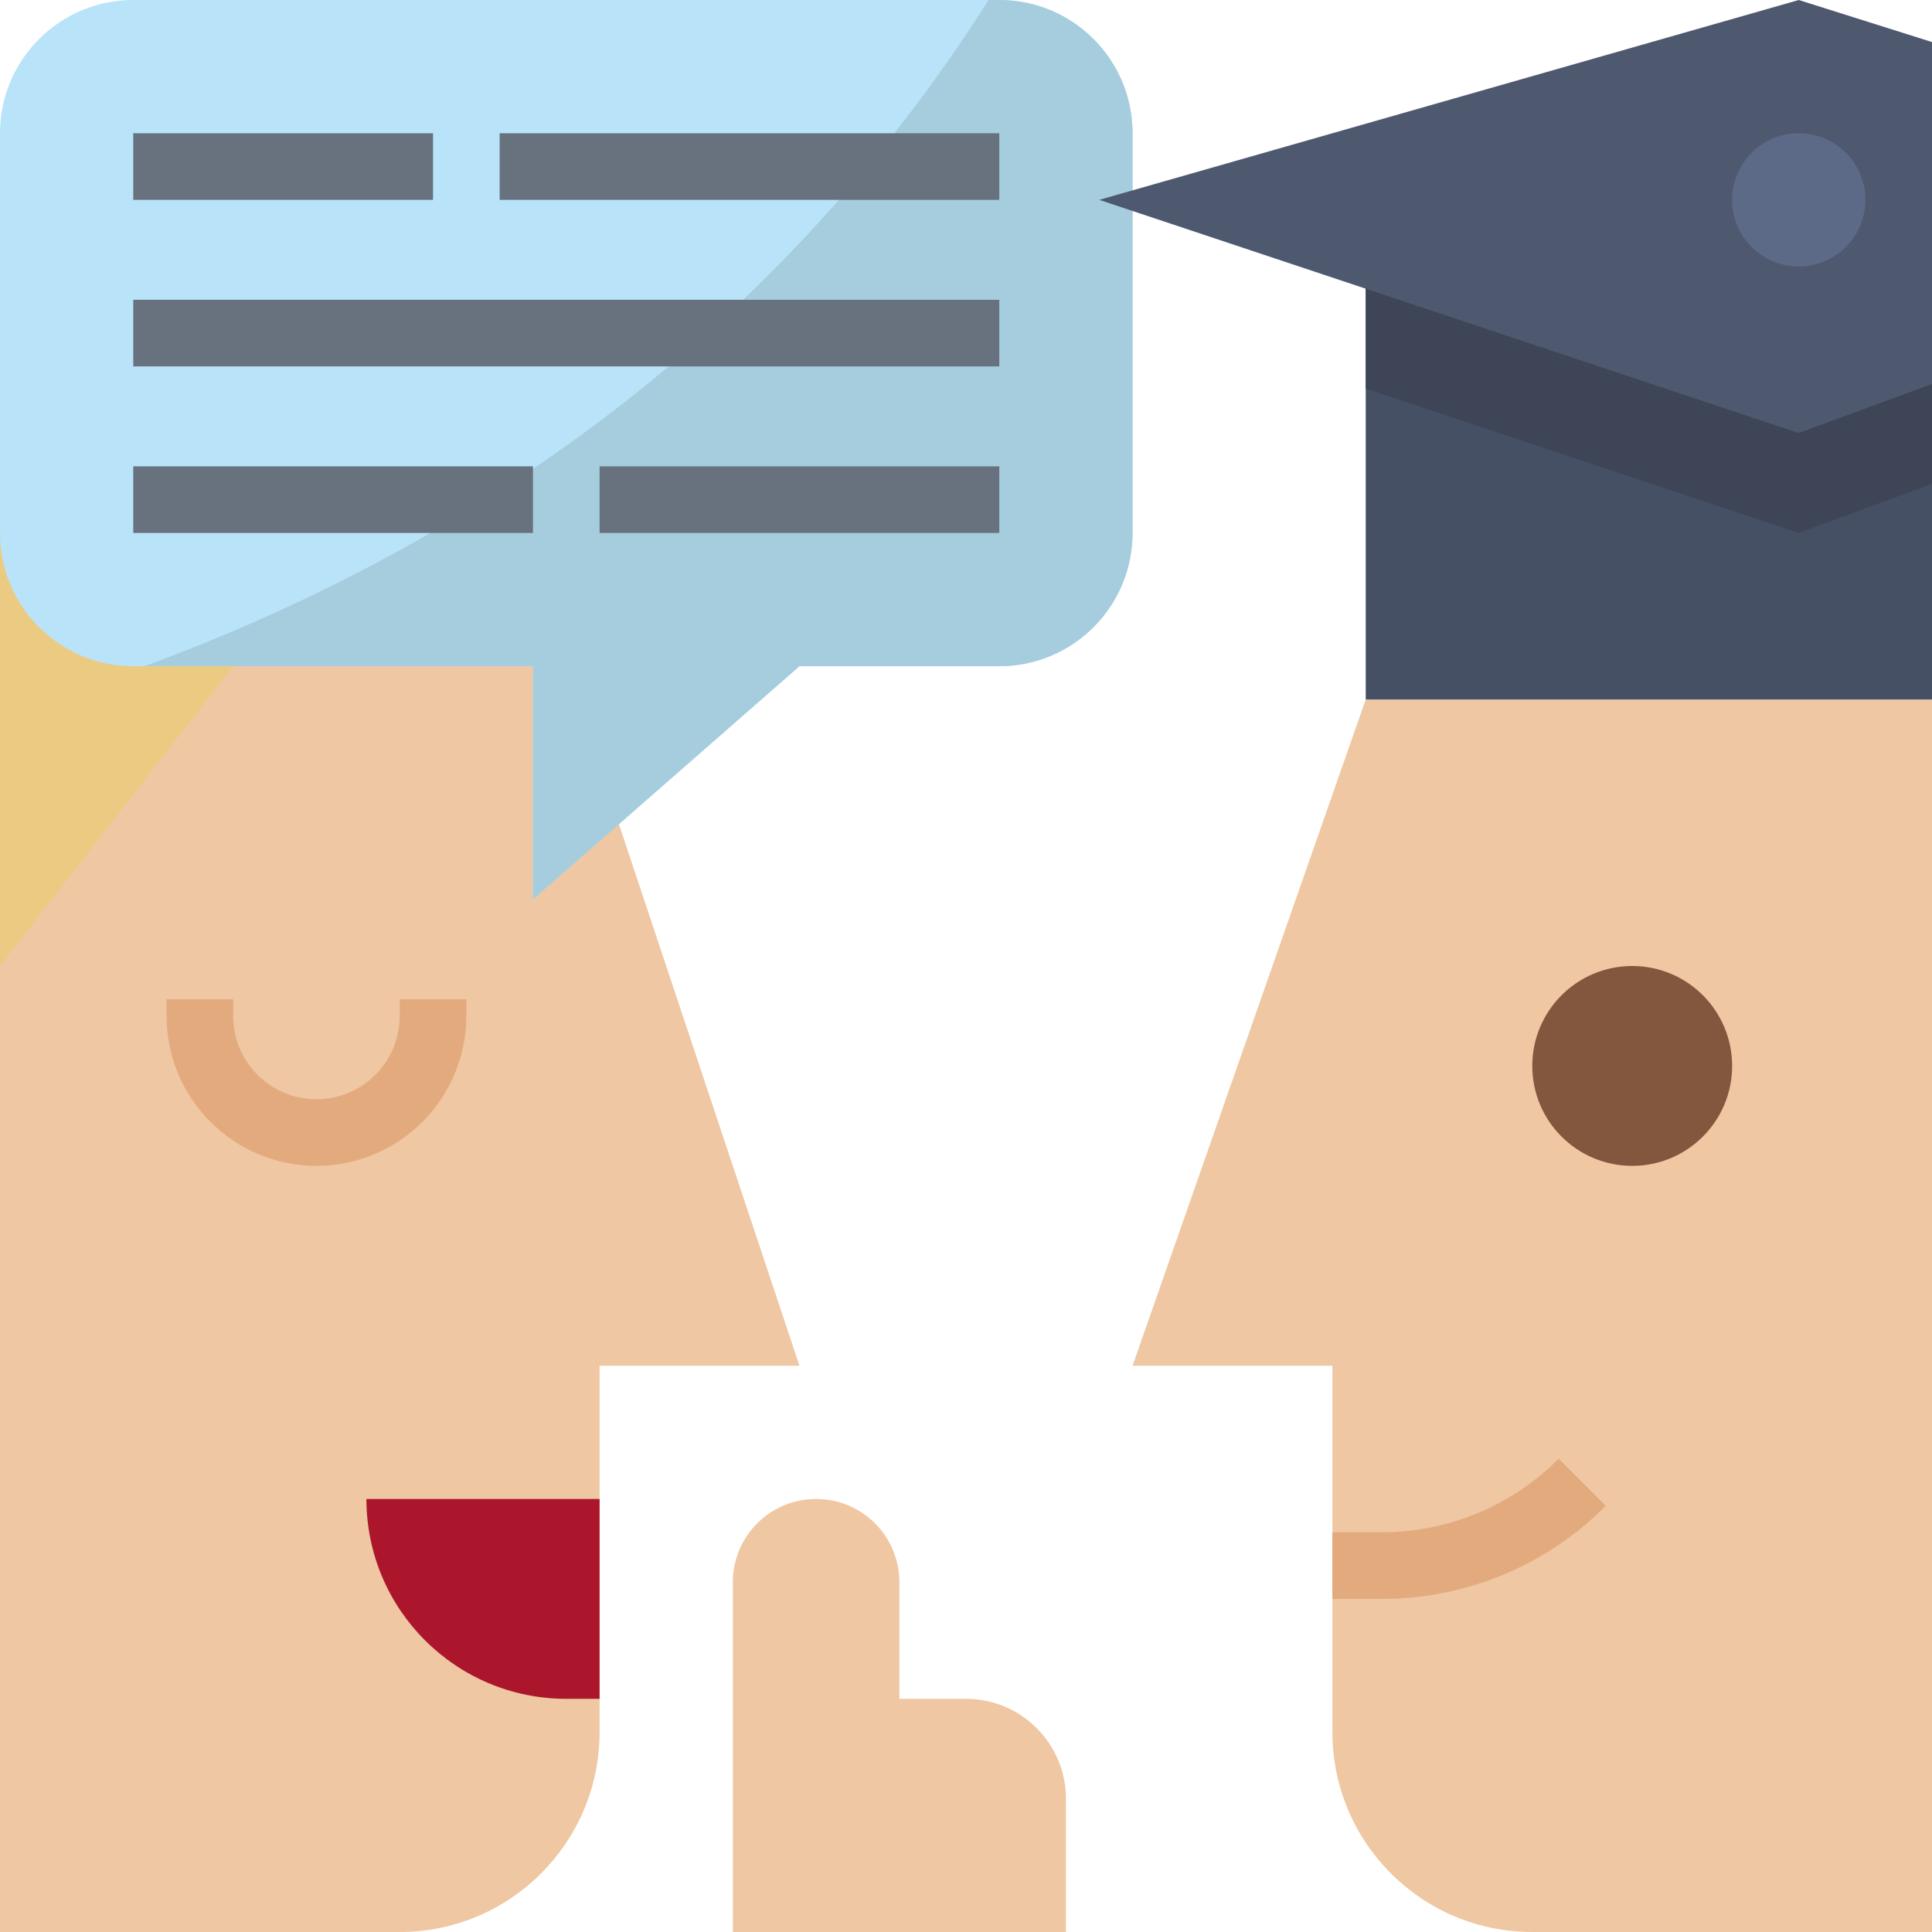
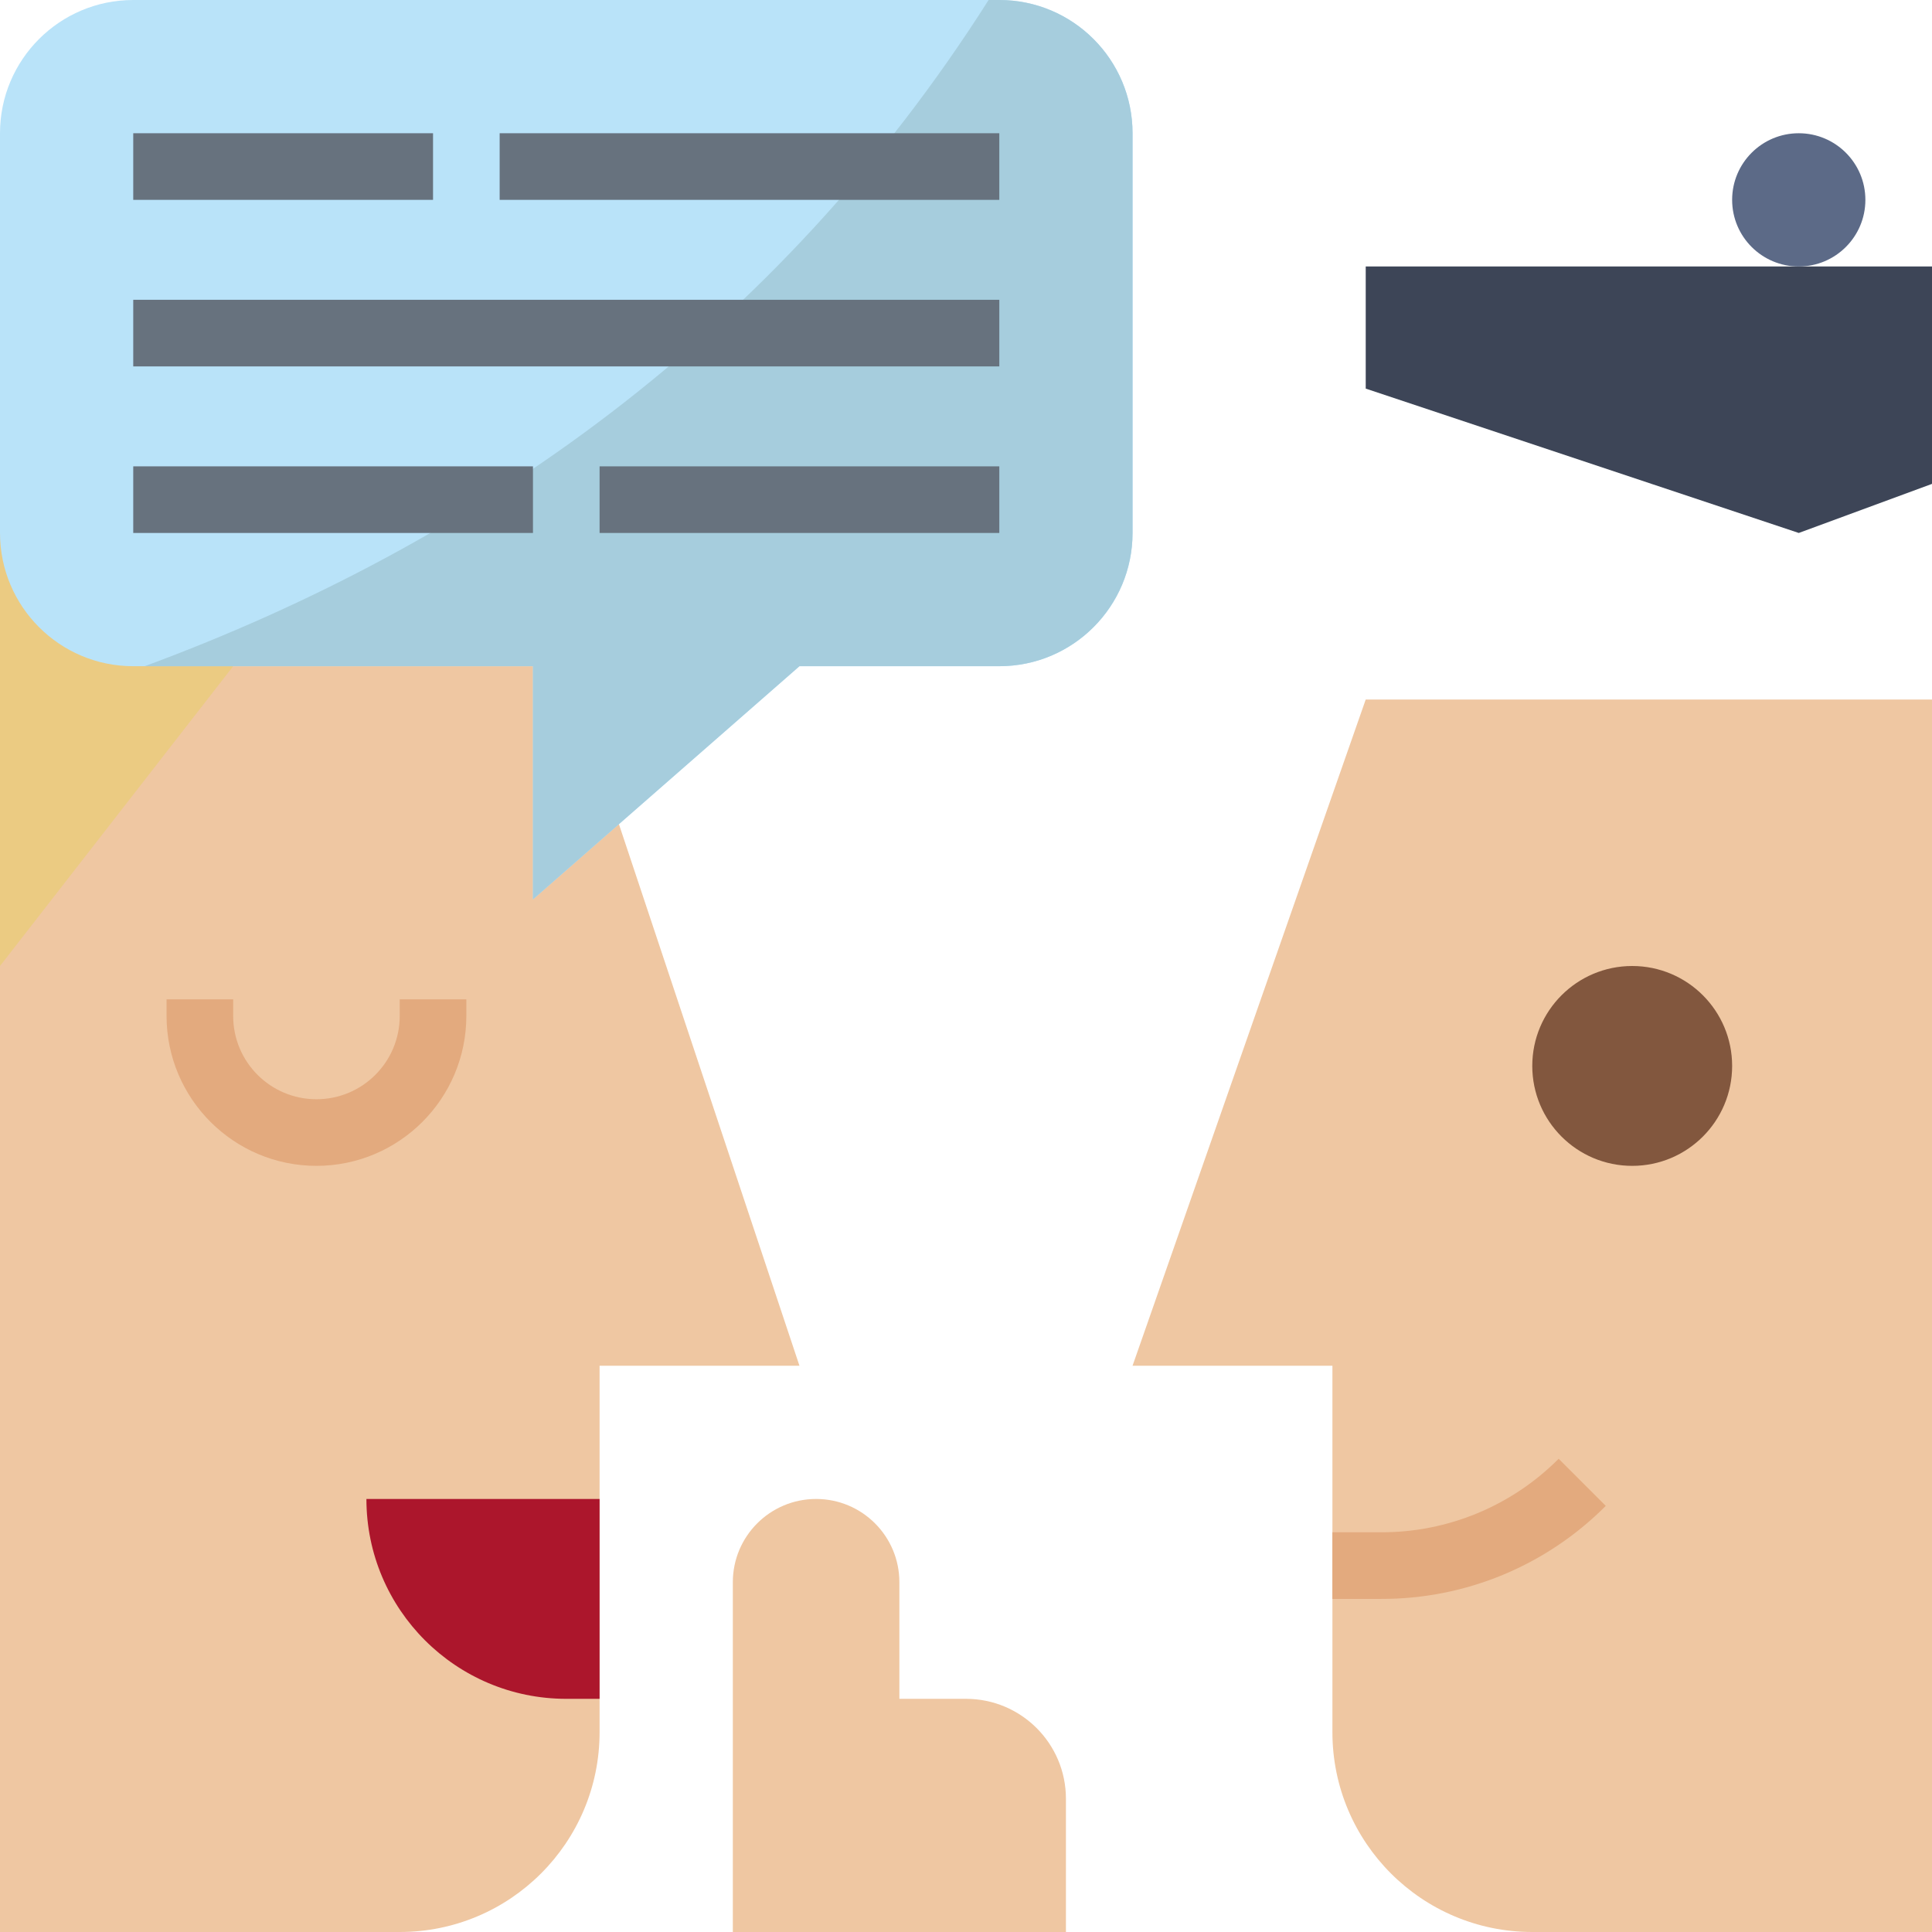
<svg xmlns="http://www.w3.org/2000/svg" id="Layer_2" width="464" height="464" viewBox="0 0 464 464">
  <g id="Background">
    <g id="Flat">
      <path d="M136,160H0v304h96c26.51,0,48-21.49,48-48h0v-88h48l-56-168Z" fill="#efc7a2" stroke-width="0" />
      <path d="M144,408h-8c-26.51,0-48-21.49-48-48h56v48Z" fill="#ac162c" stroke-width="0" />
      <path d="M76,280c-19.87-.02-35.98-16.13-36-36v-4h16v4c0,11.05,8.95,20,20,20s20-8.95,20-20v-4h16v4c-.02,19.87-16.13,35.98-36,36Z" fill="#e3aa7e" stroke-width="0" />
      <path d="M185.7,93.8l-14.9-29.8-23.47,17.6c-5.54,4.15-12.28,6.4-19.2,6.4H0v144l56-72h88.79c18.82,0,35.72-11.53,42.59-29.06,4.72-12.06,4.11-25.56-1.68-37.14Z" fill="#ebcb82" stroke-width="0" />
      <path d="M272,32v96c0,17.67-14.33,32-32,32h-48l-64,56v-56H32c-17.67,0-32-14.33-32-32V32C0,14.33,14.33,0,32,0h208c17.67,0,32,14.33,32,32Z" fill="#b9e3f9" stroke-width="0" />
      <path d="M272,32v96c0,17.67-14.33,32-32,32h-48l-64,56v-56H34.76C114.36,130.58,186.51,80.18,237.43,0h2.57c17.67,0,32,14.33,32,32Z" fill="#a6cddd" stroke-width="0" />
      <path d="M32,32h72v16H32v-16Z" fill="#67727e" stroke-width="0" />
      <path d="M120,32h120v16h-120v-16Z" fill="#67727e" stroke-width="0" />
      <path d="M32,72h208v16H32v-16Z" fill="#67727e" stroke-width="0" />
      <path d="M144,112h96v16h-96v-16Z" fill="#67727e" stroke-width="0" />
      <path d="M32,112h96v16H32v-16Z" fill="#67727e" stroke-width="0" />
      <path d="M216,408v-28c0-11.05-8.95-20-20-20s-20,8.95-20,20v84h80v-32c0-13.25-10.75-24-24-24h-16Z" fill="#efc7a2" stroke-width="0" />
      <path d="M464,464h-96c-26.51,0-48-21.49-48-48h0v-88h-48l56-160h136v296Z" fill="#efc7a2" stroke-width="0" />
-       <path d="M328,56h136v112h-136V56Z" fill="#465065" stroke-width="0" />
      <path d="M464,64v52.21l-32,11.79-104-34.67v-29.33h136Z" fill="#3d4557" stroke-width="0" />
      <circle cx="392" cy="256" r="24" fill="#82573e" stroke-width="0" />
      <path d="M374.34,350.34c-11.28,11.34-26.63,17.7-42.63,17.66h-11.72v16h11.72c20.24.06,39.67-7.99,53.94-22.34l-11.31-11.31Z" fill="#e3aa7e" stroke-width="0" />
-       <path d="M464,10.1L432,0l-168,48,168,56,32-11.79V10.1Z" fill="#4e596f" stroke-width="0" />
      <circle cx="432" cy="48" r="16" fill="#5c6a87" stroke-width="0" />
    </g>
  </g>
</svg>